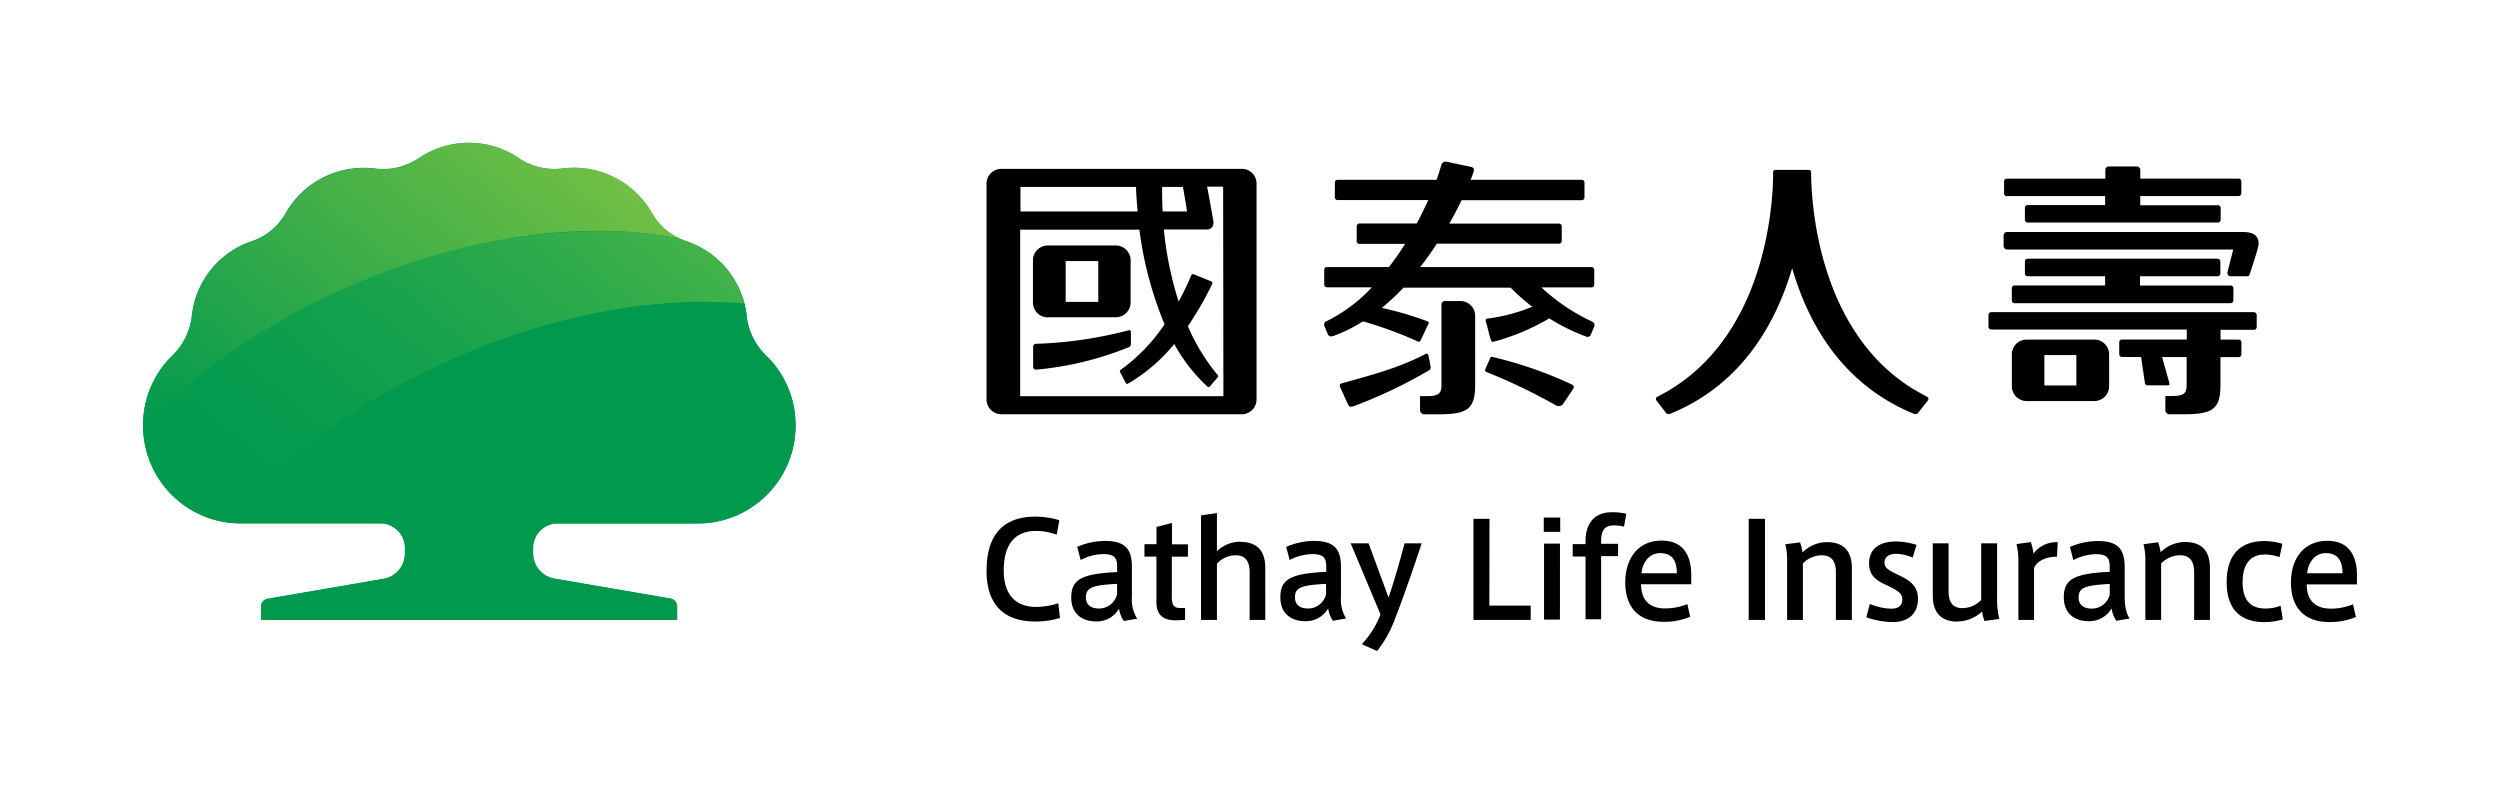
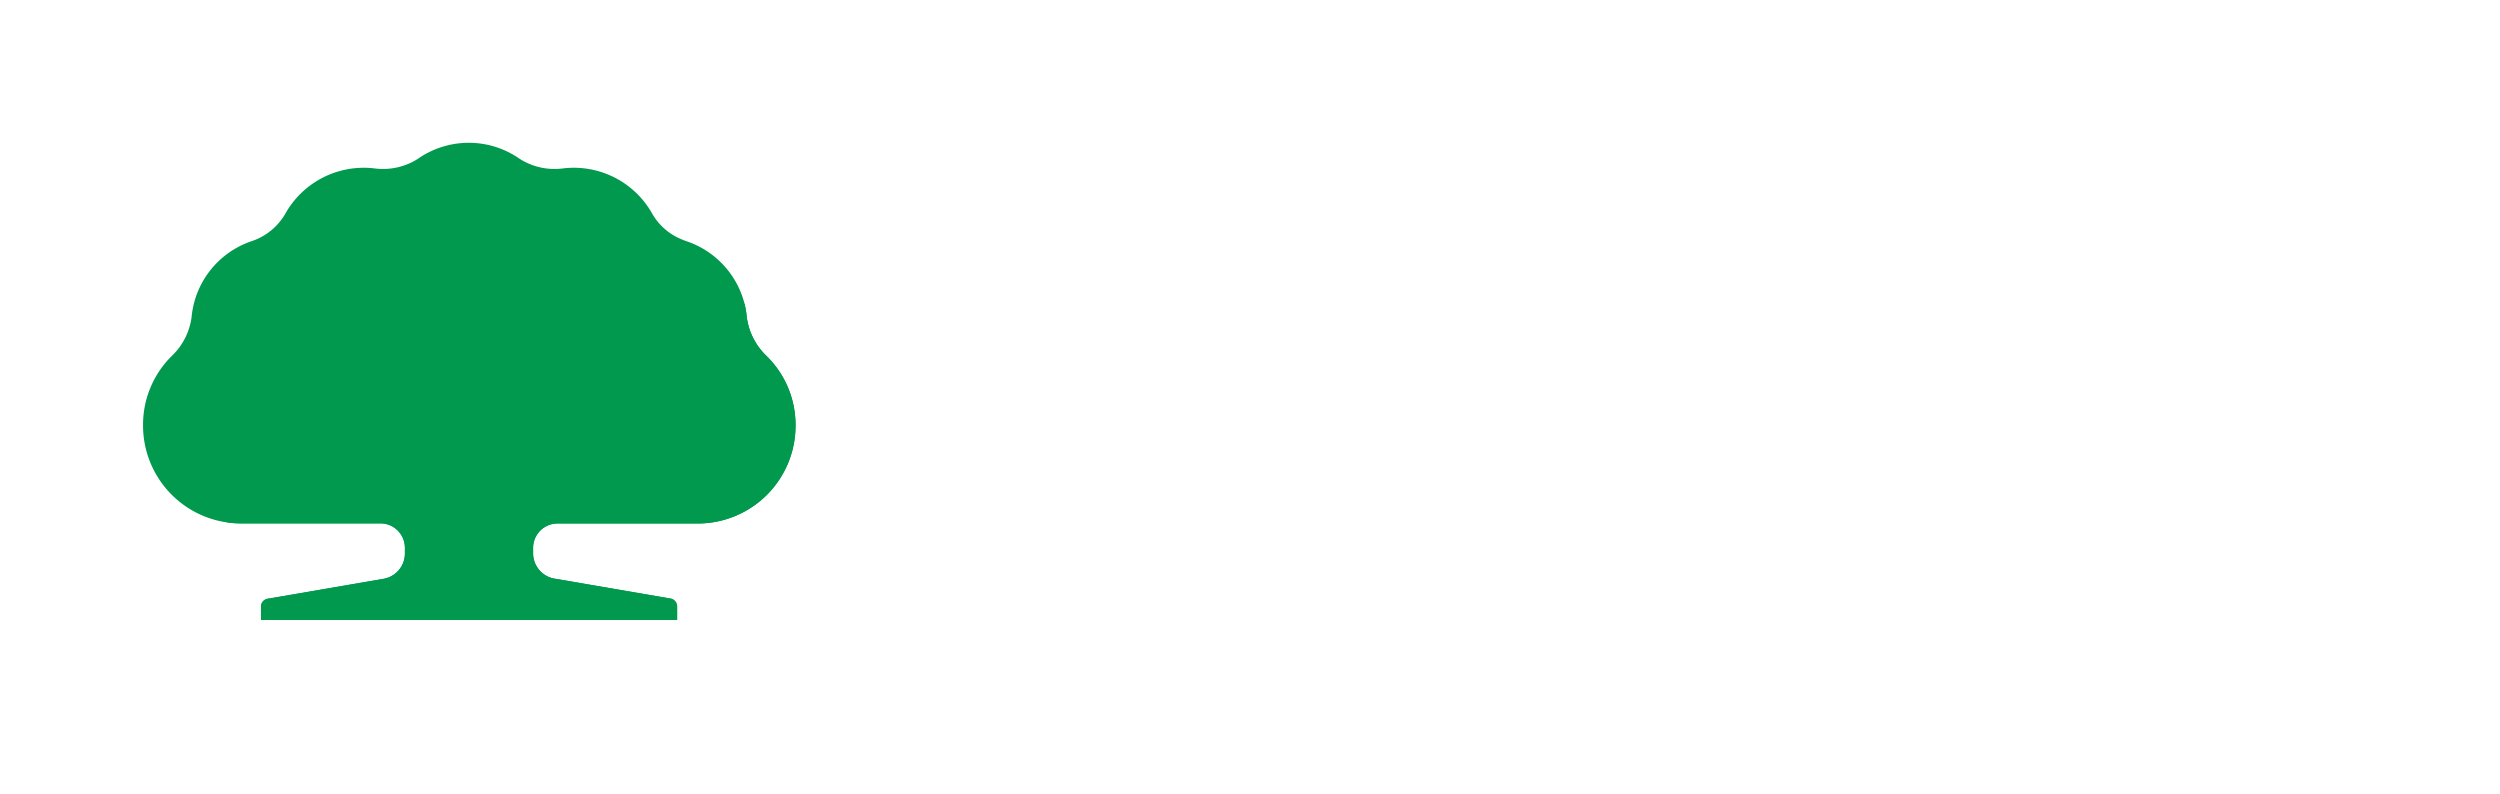
<svg xmlns="http://www.w3.org/2000/svg" id="圖層_1" data-name="圖層 1" viewBox="0 0 524.27 166.52">
  <defs>
    <style>.cls-1{fill:#00994e}</style>
    <linearGradient id="未命名漸層_28" x1="115.69" y1="-43.98" x2="50.67" y2="-124.26" gradientTransform="matrix(1 0 0 -1 0 -18)" gradientUnits="userSpaceOnUse">
      <stop offset="0" stop-color="#71bf44" />
      <stop offset="1" stop-color="#00994e" />
    </linearGradient>
    <linearGradient id="未命名漸層_18" x1="134.86" y1="-42.95" x2="57.02" y2="-139.1" gradientTransform="matrix(1 0 0 -1 0 -18)" gradientUnits="userSpaceOnUse">
      <stop offset="0" stop-color="#51b848" />
      <stop offset=".01" stop-color="#4fb748" />
      <stop offset=".29" stop-color="#2daa4b" />
      <stop offset=".56" stop-color="#14a14d" />
      <stop offset=".8" stop-color="#059b4e" />
      <stop offset="1" stop-color="#00994e" />
    </linearGradient>
  </defs>
-   <path d="M206.9 119.62c0-5.79 2.12-11.28 10.25-11.28a18.53 18.53 0 0 1 5 .74l-.55 3.06a12.46 12.46 0 0 0-4.35-.8c-4.85 0-6.76 3.39-6.76 8.33 0 4.68 2.18 7.61 6.84 7.61a15.69 15.69 0 0 0 4.6-.77l.36 3.09a18.2 18.2 0 0 1-5.1.74c-8 0-10.31-5-10.31-10.7zm31.57 10.12l-2.79.49a5.62 5.62 0 0 1-1-2.61 5.39 5.39 0 0 1-4.85 2.7c-2.45 0-5.18-1.24-5.18-5s2.07-5 9.62-5.35v-1.07c0-1.63-.3-2.7-2.87-2.7a10.4 10.4 0 0 0-4.78 1.24l-.72-2.76a14.8 14.8 0 0 1 5.87-1.24c4.22 0 5.6 1.76 5.6 5.43v6.23a7.64 7.64 0 0 0 1.1 4.63m-10.75-4.49c0 2 1.63 2.37 2.73 2.37a3.87 3.87 0 0 0 3.81-3v-2.17c-5 .27-6.53.69-6.53 2.81m20.79 2.25v2.5l-1.52.08c-2.73.14-4.49-.85-4.49-3.8v-9.56H240v-2.59h2.53v-3.63l3.25-.83v4.48h3.34v2.59h-3.38v8.32c0 1.88.41 2.45 1.82 2.45zm11.61-13.86c4.11 0 5.21 2.59 5.21 5.46V130h-3.28v-10c0-2-.69-3.55-2.92-3.55a5.3 5.3 0 0 0-3.94 1.76V130h-3.34v-21.92l3.34-.49v8a7.17 7.17 0 0 1 4.94-2m22.17 16.1l-2.78.49a5.63 5.63 0 0 1-1-2.61 5.39 5.39 0 0 1-4.85 2.7c-2.45 0-5.18-1.24-5.18-5s2.07-5 9.62-5.35v-1.02c0-1.63-.3-2.7-2.87-2.7a10.4 10.4 0 0 0-4.8 1.24l-.72-2.76a14.8 14.8 0 0 1 5.88-1.24c4.22 0 5.6 1.76 5.6 5.43v6.23a7.64 7.64 0 0 0 1.1 4.63m-10.75-4.49c0 2 1.62 2.37 2.72 2.37a3.87 3.87 0 0 0 3.81-3v-2.17c-5 .27-6.53.69-6.53 2.81m22.94-11.31h3.64c-1.32 4-3.83 11.36-5.46 15.44a24.85 24.85 0 0 1-3.88 7.14l-3.22-1.43a18.89 18.89 0 0 0 3.92-6.24l-6.25-14.91H287l4.19 11.36c1.15-3.34 2.53-8.14 3.36-11.36M312.33 127H321v3h-12v-21.2h3.36zm14.86-15.47h-3.45v-3h3.45zm-.06 18.4h-3.33V114h3.34zm2.68-13.23v-2.59h2.69v-.69c0-2.65 1.08-6 5.54-6a12 12 0 0 1 3 .33l-.47 2.7a8.66 8.66 0 0 0-2.07-.27c-2 0-2.73 1-2.73 3.31v.55h3.56v2.59h-3.56v13.23h-3.27v-13.14zm19.38 10.89a12.36 12.36 0 0 0 4.66-.91l.6 2.65a13.78 13.78 0 0 1-5.54 1.07c-5.77 0-8.08-3.56-8.08-8.27 0-4.93 2.62-8.76 7.63-8.76 4.44 0 6.21 3 6.21 7.22v1.93h-10.52c0 3.44 1.9 5.07 5 5.07zM348.12 116c-2.34 0-3.72 2.1-3.88 4.22h7.41c0-2.59-.94-4.22-3.5-4.22zm22.01 14h-3.42v-21.2h3.42zm7.35-16.25a9.82 9.82 0 0 1 .53 2.09 7.33 7.33 0 0 1 5.1-2.15c4.14 0 5.24 2.59 5.24 5.46V130H385v-10c0-2-.69-3.55-2.92-3.55a5.58 5.58 0 0 0-4 1.71V130h-3.31v-12.56a12.71 12.71 0 0 0-.38-3.31zm23.62 3.19a9.09 9.09 0 0 0-3.53-.8c-1 0-2.37.36-2.37 1.85 0 1.08.77 1.57 2.79 2.53 2.29 1.07 4.22 2.23 4.22 5 0 3.86-2.84 4.94-5.32 4.94a17.92 17.92 0 0 1-5.51-1l.74-2.81a12.7 12.7 0 0 0 4.44 1c1.27 0 2.37-.41 2.37-2 0-1.24-1.13-1.93-3.28-2.92s-3.69-2-3.69-4.58c0-3.78 3.22-4.6 5.62-4.6a14 14 0 0 1 4.33.72zm9.46 13.42c-4.13 0-5.24-2.61-5.24-5.48v-10.94h3.31V124c0 2 .66 3.53 2.92 3.53a5.52 5.52 0 0 0 3.92-1.71v-11.88h3.34v11.41a17 17 0 0 0 .47 4.44l-3.12.44a10 10 0 0 1-.5-2 7.58 7.58 0 0 1-5.13 2.09m21-16.58l-.17 3c-1.88 0-4 .63-4.8 2.35V130h-3.29v-12a15.79 15.79 0 0 0-.39-3.91l3-.41a10.81 10.81 0 0 1 .55 2.42 6 6 0 0 1 5.08-2.4m15.11 16l-2.79.49a5.6 5.6 0 0 1-1-2.62 5.4 5.4 0 0 1-4.85 2.7c-2.45 0-5.18-1.23-5.18-5s2.07-5 9.62-5.35v-1c0-1.63-.3-2.7-2.86-2.7a10.43 10.43 0 0 0-4.76 1.24l-.72-2.76a14.77 14.77 0 0 1 5.88-1.24c4.22 0 5.6 1.76 5.6 5.43v6.23c0 2 .36 3.75 1.1 4.63m-10.76-4.49c0 2 1.63 2.37 2.73 2.37a3.86 3.86 0 0 0 3.8-2.95v-2.22c-5 .27-6.53.69-6.53 2.81m16.67-11.55a9.62 9.62 0 0 1 .53 2.09 7.35 7.35 0 0 1 5.1-2.15c4.14 0 5.24 2.59 5.24 5.46V130h-3.31v-10c0-2-.69-3.55-2.92-3.55a5.58 5.58 0 0 0-4 1.71V130h-3.31v-12.56a12.71 12.71 0 0 0-.39-3.31zm14.38 8.38c0-4.49 1.76-8.63 7.94-8.63a12.65 12.65 0 0 1 3.75.58l-.61 2.79a9.31 9.31 0 0 0-3.08-.55c-3.36 0-4.66 2.42-4.66 5.84s1.43 5.48 4.77 5.48a9 9 0 0 0 3.2-.57l.46 2.84a12.63 12.63 0 0 1-3.86.58c-6.15 0-7.91-4-7.91-8.33zm21.84 5.54a12.33 12.33 0 0 0 4.66-.91l.6 2.65a13.79 13.79 0 0 1-5.54 1.07c-5.76 0-8.08-3.56-8.08-8.27 0-4.93 2.62-8.76 7.64-8.76 4.44 0 6.2 3 6.2 7.22v1.92h-10.53c0 3.44 1.9 5.07 5 5.07zM487.71 116c-2.34 0-3.72 2.1-3.88 4.22h7.41c0-2.59-.94-4.22-3.5-4.22zm-268-49.46H234a3.11 3.11 0 0 0 3.1-3.1v-8.86a3.1 3.1 0 0 0-3.09-3.1h-14.29a3.11 3.11 0 0 0-3.1 3.1v8.88a3.1 3.1 0 0 0 3.1 3.1m3.76-11.81h6.84v8.56h-6.84zm13.68 17.51v-2.67a.32.32 0 0 0-.42-.34 87.38 87.38 0 0 1-19.49 2.85.59.59 0 0 0-.59.58v4.26a.58.58 0 0 0 .58.58 67.47 67.47 0 0 0 19.54-4.74.59.59 0 0 0 .36-.53m23.29-36.84H210a3.12 3.12 0 0 0-3.12 3.06v45.28a3.11 3.11 0 0 0 3.1 3.12h50.43a3.1 3.1 0 0 0 3.1-3.09V38.52a3.1 3.1 0 0 0-3.08-3.12m-16.71 3.8h4.34c.22 1.15.54 2.94.87 5.15h-5.11c-.13-2.38-.12-4.18-.1-5.15m-29.72 0h24.24c0 1 .11 2.77.34 5.15H214zm42.56 43.89h-42.62V48.16h25A76.55 76.55 0 0 0 244.22 68a36.85 36.85 0 0 1-9.22 9.56.37.37 0 0 0-.09.52l1.15 2.19a.33.33 0 0 0 .53.16 35.59 35.59 0 0 0 9.66-8.3 34.73 34.73 0 0 0 6.88 8.87.38.38 0 0 0 .53.1l1.72-2a.26.26 0 0 0 0-.42 42.16 42.16 0 0 1-6.28-10.27 69.15 69.15 0 0 0 5.07-8.78c.25-.48-.18-.63-.18-.63l-3.63-1.47a.41.41 0 0 0-.54.2 60.13 60.13 0 0 1-2.65 5.51 72.67 72.67 0 0 1-3.1-15.12h9.16s1.31 0 1.25-1.61c-.52-2.87-1-5.74-1.35-7.36h3.37zm213.89-34.44h-49.54a.72.72 0 0 0-.74.7v2.25a.74.74 0 0 0 .74.73h47.41l-1.23 4.87a.73.73 0 0 0 .71.74h3.4c.5 0 .51-.31.68-.73 0 0 1.3-3.95 1.65-5.33s.07-3.22-3.07-3.22m-31.22 22.56H425a3.09 3.09 0 0 0-3.1 3.08V81a3.1 3.1 0 0 0 3.1 3.1h14.2a3.1 3.1 0 0 0 3.1-3.09v-6.7a3.1 3.1 0 0 0-3.1-3.1m-3.77 9.63h-6.71v-6.38h6.71zm-14.59-39.73h20.62V43h-16.24a.58.58 0 0 0-.58.58v2.52a.57.57 0 0 0 .57.57h39.91a.57.57 0 0 0 .57-.57v-2.48a.58.58 0 0 0-.57-.58h-16.29v-1.93h20.62a.58.58 0 0 0 .58-.58V38a.57.57 0 0 0-.58-.54h-20.61v-1.82a.72.72 0 0 0-.71-.73h-5.91a.72.72 0 0 0-.71.73v1.83h-20.67a.58.58 0 0 0-.57.58v2.52a.58.58 0 0 0 .57.58m1.63 18.71a.58.58 0 0 0-.58.58V63a.58.58 0 0 0 .58.58h45.31a.58.58 0 0 0 .58-.58v-2.54a.58.58 0 0 0-.58-.58h-19v-1.95h16.28a.58.58 0 0 0 .57-.58v-2.52a.58.58 0 0 0-.57-.58h-39.84a.58.58 0 0 0-.58.58v2.52a.58.58 0 0 0 .58.58h16.24v1.93zm50.22 5.6h-55.08a.58.58 0 0 0-.61.54v2.52a.58.58 0 0 0 .58.58h41v2.1H445a.57.57 0 0 0-.58.56v2.52a.58.58 0 0 0 .58.58h4l.8 5.42a.56.56 0 0 0 .59.53h4.25a.32.32 0 0 0 .34-.3l-1.57-5.63h5.15v5.76c0 1.56-.3 2.4-2.86 2.4h-1.4c-.18 0-.21.12-.21.18V86a.88.88 0 0 0 .88.88h2.68c6.09 0 8-.83 8-6.12v-5.87h3.81a.58.58 0 0 0 .58-.58v-2.52a.58.58 0 0 0-.58-.57h-3.79v-2.06h7a.58.58 0 0 0 .58-.58v-2.52a.58.58 0 0 0-.58-.58m-68.43 18.57l-1.89 2.4a.8.8 0 0 1-1 .32c-15.17-6.19-22.24-19.17-25.52-30.53-3.35 11.35-10.4 24.34-25.56 30.53a.79.79 0 0 1-1-.32L347.38 84s-.33-.49.11-.76c1.06-.55 2.42-1.28 3.51-2 20.3-13 20.87-41.09 20.84-45.13a.49.49 0 0 1 .49-.49h7a.49.49 0 0 1 .48.49c0 4 .55 32.13 20.85 45.13 1.09.67 2.44 1.41 3.51 2 .45.27.12.76.12.76m-98.06-20.87H303a.71.71 0 0 0-.71.7v16.83c0 1.55-.3 2.4-2.85 2.41H298a.18.18 0 0 0-.21.21V86a.89.89 0 0 0 .88.89h2.68c6.09 0 8-.83 8-6.12V66.23a3.1 3.1 0 0 0-3.1-3.1m27.5 4.24a40.09 40.09 0 0 1-10.5-7.1h10.5a.58.58 0 0 0 .58-.58v-3.1a.58.58 0 0 0-.58-.58h-35.93c1.27-1.63 2.44-3.28 3.5-4.91h25.61a.57.57 0 0 0 .58-.56v-3.07a.58.58 0 0 0-.58-.58h-23c1-1.76 1.86-3.41 2.57-4.9h25.2a.58.58 0 0 0 .58-.58v-3.13a.58.58 0 0 0-.58-.57h-23.3c.25-.62.44-1.15.58-1.55.2-.58.17-1-.48-1.16-1.37-.29-4.16-.86-5-1.07a1 1 0 0 0-1.28.82l-.45 1.46c-.15.45-.32 1-.52 1.5h-20.74a.58.58 0 0 0-.58.57v3.1a.58.58 0 0 0 .58.58h19a80.74 80.74 0 0 1-2.4 4.9h-12a.58.58 0 0 0-.6.56v3.15a.57.57 0 0 0 .57.57h9.58a54.53 54.53 0 0 1-3.39 4.86h-13a.57.57 0 0 0-.57.57v3.1a.58.58 0 0 0 .57.58h9.42a32.84 32.84 0 0 1-9.46 7.09.75.75 0 0 0-.47 1.07l.68 1.66a.74.74 0 0 0 1 .42h.1a32.3 32.3 0 0 0 6.28-3.1 83.21 83.21 0 0 1 11.44 4.19.43.43 0 0 0 .6-.1l1.67-3.5a.43.43 0 0 0-.1-.6h-.09a67.82 67.82 0 0 0-9.56-2.81 49 49 0 0 0 4.54-4.25h22.48a39.41 39.41 0 0 0 4.53 4 36.3 36.3 0 0 1-9.41 2.49c-.31 0-.44.24-.35.59.46 1.39.61 2.48 1.07 3.86.15.46.37.45.68.38a46.9 46.9 0 0 0 11.57-4.87 42.4 42.4 0 0 0 7.71 3.8.74.74 0 0 0 1-.35l.68-1.66a.75.75 0 0 0-.48-1.12M300 76.87c-.18-1.24-.21-1.08-.46-2.34a.39.39 0 0 0-.57-.31c-5.74 3-11.43 4.45-17.63 6.18a.48.48 0 0 0-.33.73c.5 1.08 1.36 3 1.72 3.77a.76.76 0 0 0 1 .33 99.73 99.73 0 0 0 16-7.6.64.64 0 0 0 .26-.76m29.68 3.78a85.34 85.34 0 0 0-16.57-5.77c-.51-.17-.6.22-.6.22l-1 2.27a.45.45 0 0 0 .23.65 119.46 119.46 0 0 1 14.59 7 1.16 1.16 0 0 0 1.44-.26c.9-1.33 1.28-1.94 2.19-3.27a.56.56 0 0 0-.17-.77" />
  <path class="cls-1" d="M160.68 74.58a13.72 13.72 0 0 1-4.08-8.12 18.27 18.27 0 0 0-.47-2.78A18.68 18.68 0 0 0 144 50.6a13.72 13.72 0 0 1-1.29-.51 12.55 12.55 0 0 1-5.88-5.18 18.84 18.84 0 0 0-18.94-9.57 13.6 13.6 0 0 1-8.86-2 18.64 18.64 0 0 0-21.45 0 13.59 13.59 0 0 1-8.86 2 18.86 18.86 0 0 0-18.94 9.57 12.84 12.84 0 0 1-7.08 5.69 18.62 18.62 0 0 0-12.52 15.86 13.72 13.72 0 0 1-4.08 8.12A20.21 20.21 0 0 0 30 89.26v.25a20.53 20.53 0 0 0 17.64 20.05 20.47 20.47 0 0 0 2.8.2h29.41a5.12 5.12 0 0 1 5.06 5.12v1.2a5.39 5.39 0 0 1-4.65 5.33l-23.94 4.12a1.71 1.71 0 0 0-1.59 1.57v2.9H142v-2.94a1.71 1.71 0 0 0-1.59-1.57l-24-4.12a5.39 5.39 0 0 1-4.65-5.33v-1.14a5.12 5.12 0 0 1 5.06-5.12h29.41a20.51 20.51 0 0 0 20.58-20.43v-.1a20.21 20.21 0 0 0-6.13-14.67z" />
-   <path d="M87.71 33.41a13.59 13.59 0 0 1-8.86 2 18.86 18.86 0 0 0-18.94 9.57 12.84 12.84 0 0 1-7.08 5.69 18.62 18.62 0 0 0-12.56 15.81 13.72 13.72 0 0 1-4.07 8.12A20.21 20.21 0 0 0 30 89.26v.25a135.27 135.27 0 0 1 42-28.83C97.32 49.33 123 46 142.76 50.1a12.55 12.55 0 0 1-5.88-5.18 18.84 18.84 0 0 0-18.94-9.57 13.6 13.6 0 0 1-8.86-2 18.64 18.64 0 0 0-21.45 0" fill="url(#未命名漸層_28)" />
-   <path d="M72 60.68a135.27 135.27 0 0 0-42 28.84 20.53 20.53 0 0 0 17.64 20.07c11-13.11 27.07-25.25 46.64-34 21.56-9.7 43.56-13.51 61.79-11.88A18.68 18.68 0 0 0 144 50.62a13.72 13.72 0 0 1-1.29-.51 86.26 86.26 0 0 0-17.35-1.67A132.84 132.84 0 0 0 71.93 60.7" fill="url(#未命名漸層_18)" />
  <path class="cls-1" d="M160.68 74.58a13.72 13.72 0 0 1-4.08-8.12 18.27 18.27 0 0 0-.47-2.78C137.9 62.05 116 65.86 94.34 75.56c-19.56 8.78-35.68 20.92-46.7 34a20.51 20.51 0 0 0 2.8.2h29.41a5.12 5.12 0 0 1 5.06 5.12v1.2a5.39 5.39 0 0 1-4.65 5.33l-23.94 4.12a1.71 1.71 0 0 0-1.59 1.57v2.9H142v-2.94a1.71 1.71 0 0 0-1.59-1.57l-23.94-4.12a5.39 5.39 0 0 1-4.65-5.33v-1.14a5.12 5.12 0 0 1 5.06-5.12h29.41a20.51 20.51 0 0 0 20.56-20.45v-.08a20.21 20.21 0 0 0-6.19-14.68" />
</svg>